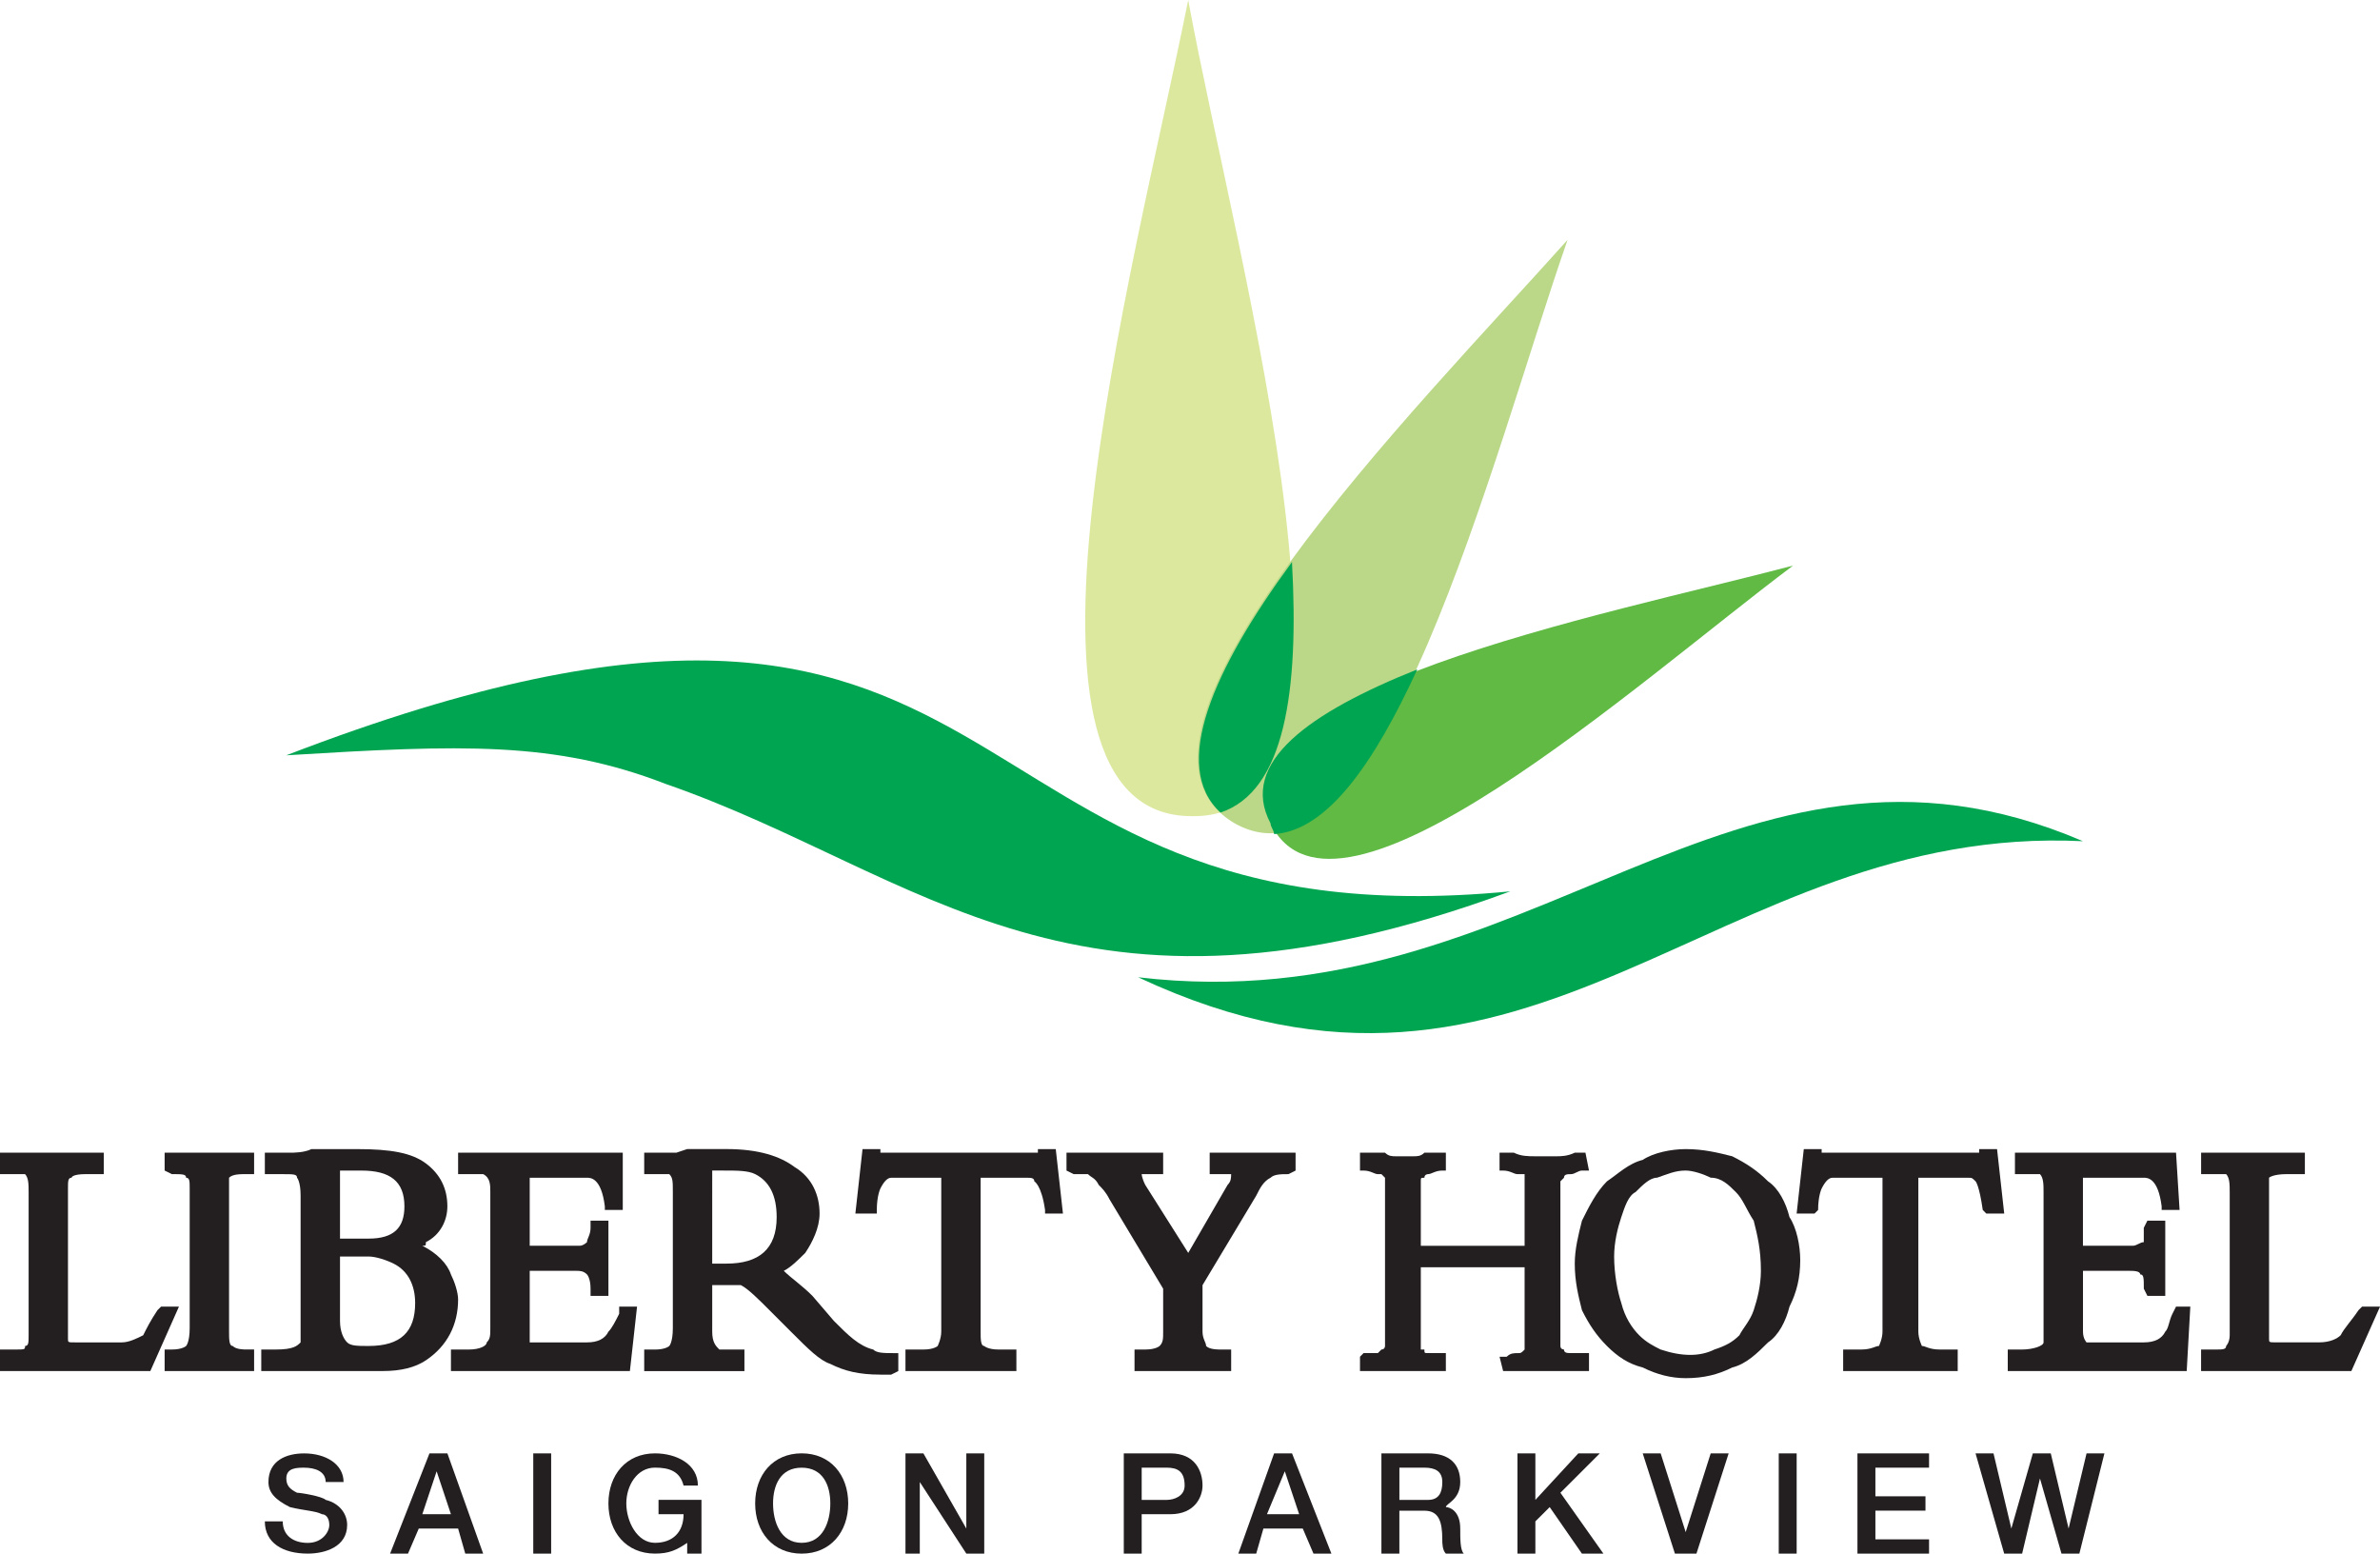
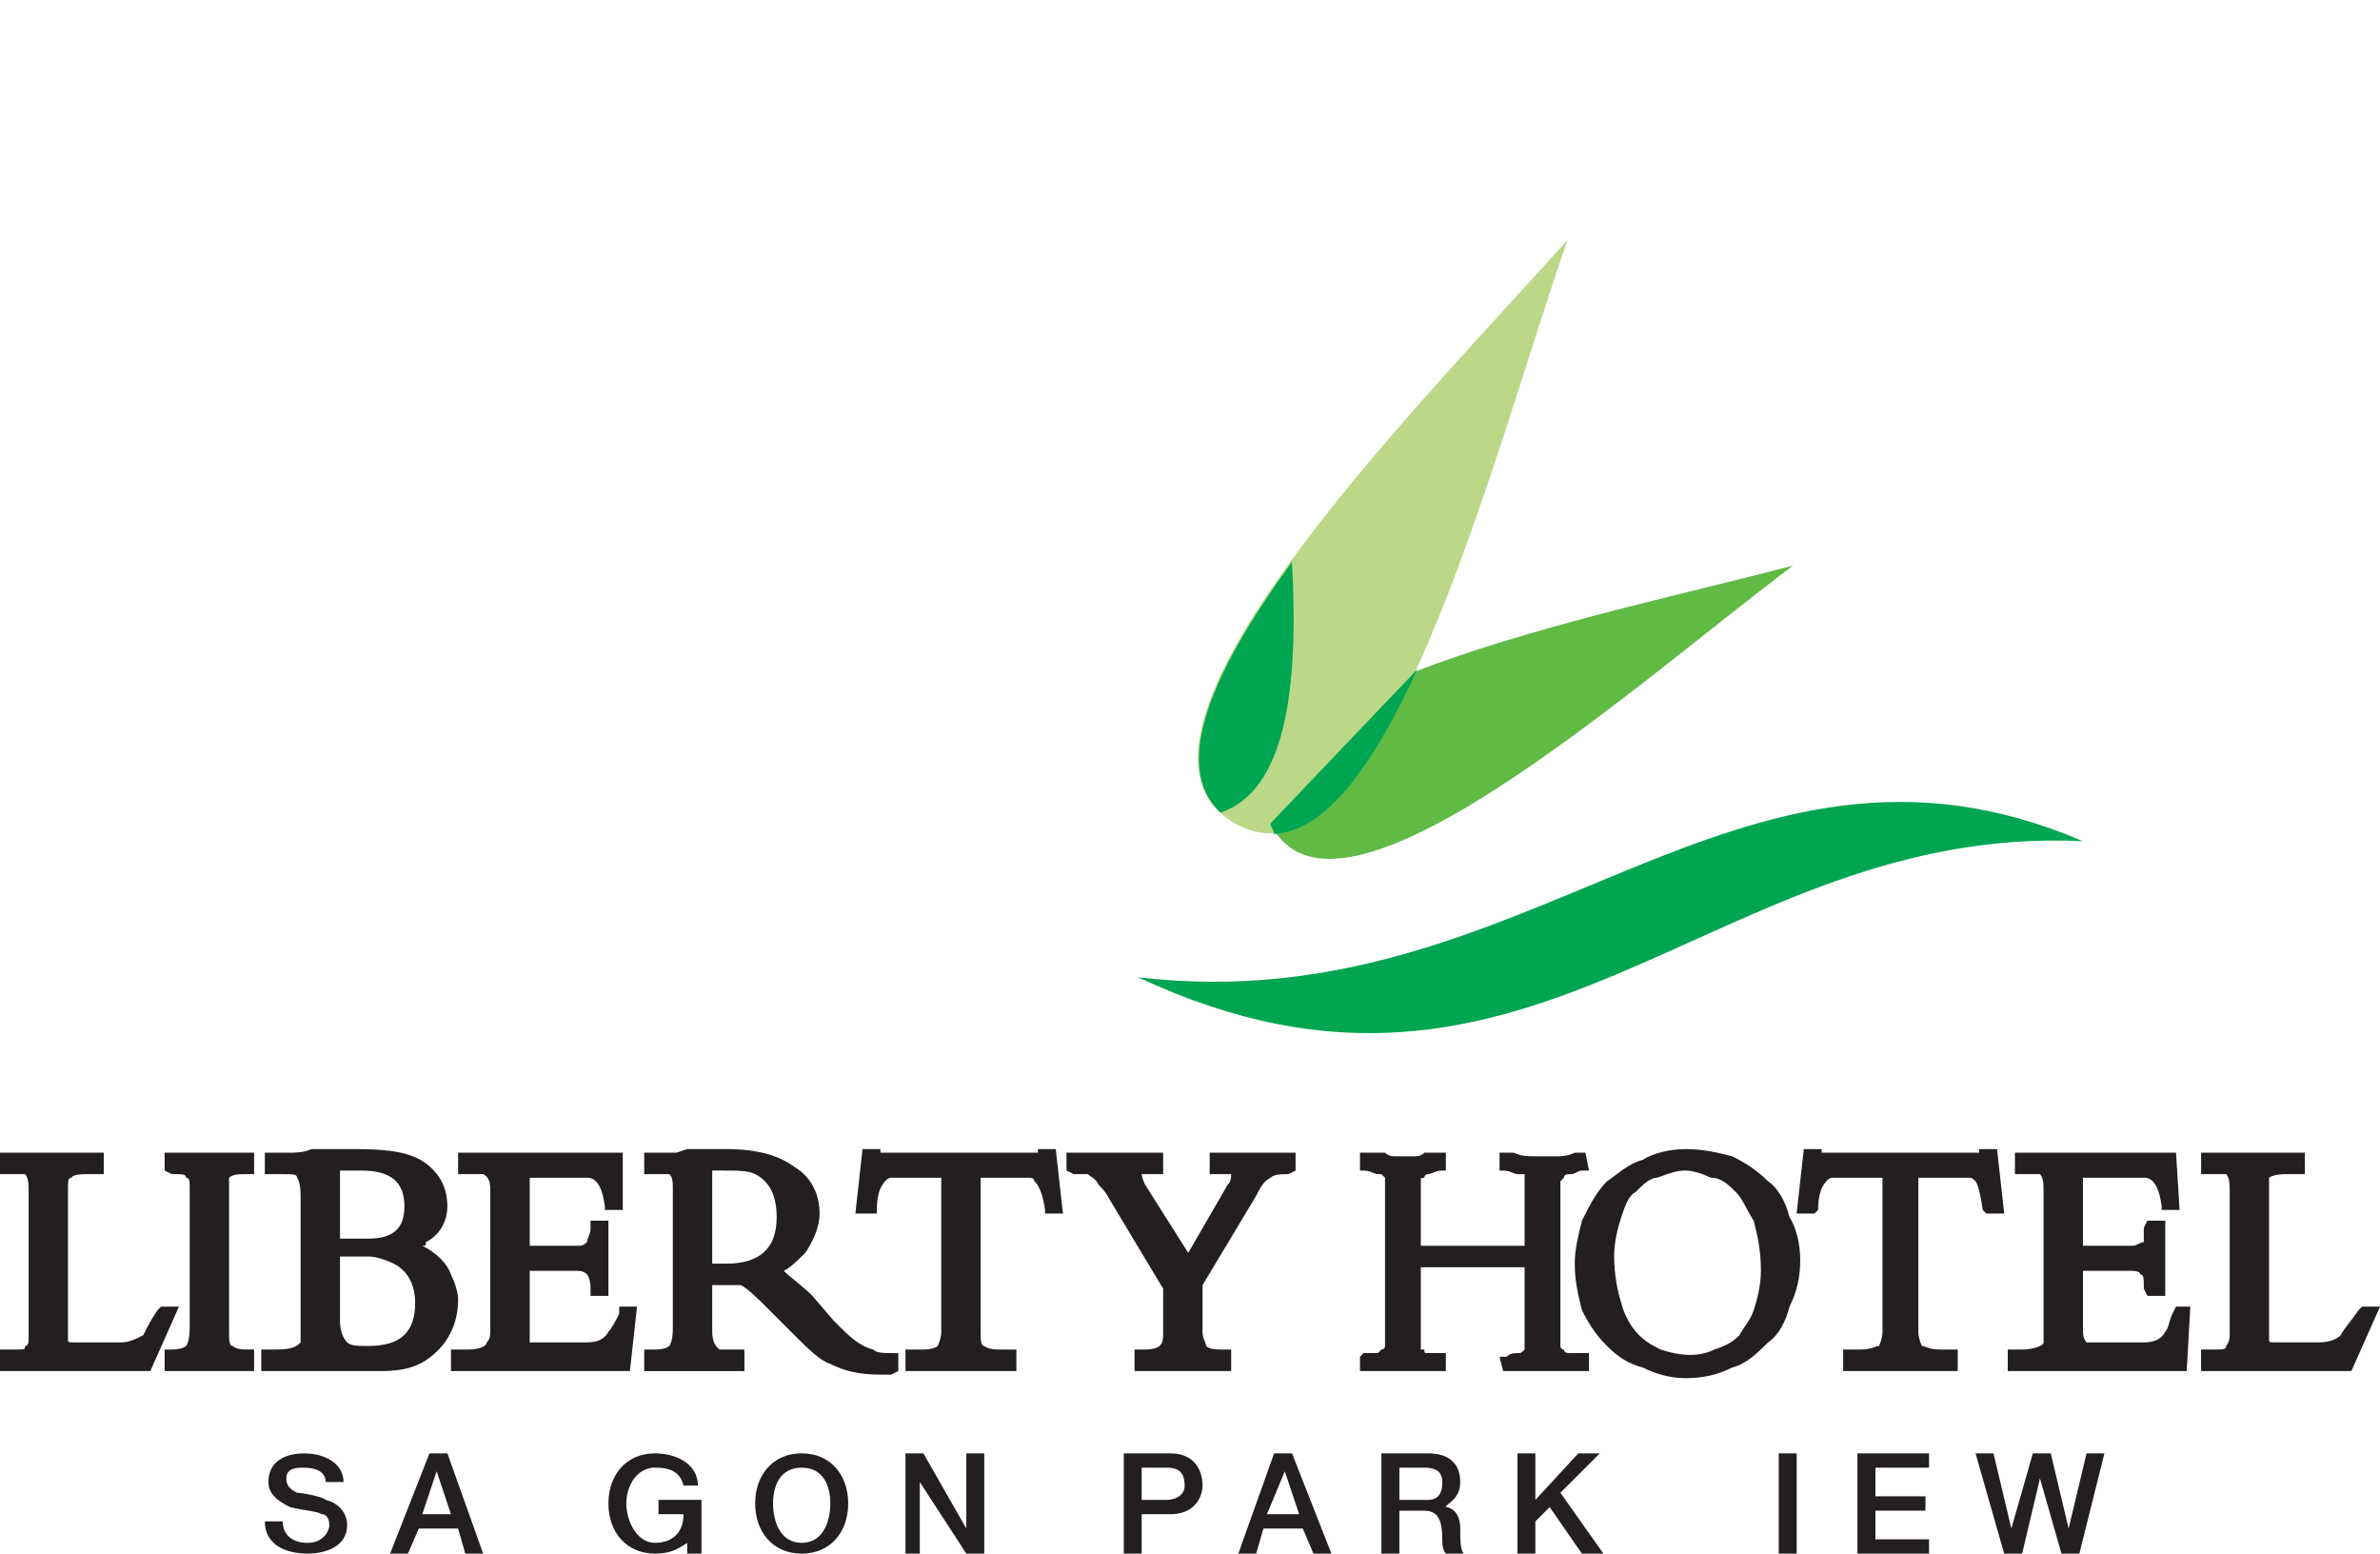
<svg xmlns="http://www.w3.org/2000/svg" xmlns:xlink="http://www.w3.org/1999/xlink" version="1.0" id="Layer_1" x="0px" y="0px" width="79.8px" height="52.08px" viewBox="0 0 79.8 52.08" enable-background="new 0 0 79.8 52.08" xml:space="preserve">
  <g>
    <defs>
      <rect id="SVGID_1_" width="79.8" height="52.08" />
    </defs>
    <clipPath id="SVGID_2_">
      <use xlink:href="#SVGID_1_" overflow="visible" />
    </clipPath>
    <path clip-path="url(#SVGID_2_)" fill="#231F20" d="M9.48,51c0,0.479,0.36,0.721,0.84,0.721s0.721-0.361,0.721-0.601   s-0.121-0.359-0.241-0.359c-0.24-0.12-0.6-0.12-1.08-0.24c-0.48-0.241-0.719-0.48-0.719-0.84c0-0.721,0.599-0.96,1.199-0.96   c0.72,0,1.32,0.359,1.32,0.96h-0.6c0-0.361-0.36-0.481-0.72-0.481c-0.24,0-0.6,0-0.6,0.361c0,0.24,0.12,0.359,0.36,0.479   c0.12,0,0.84,0.119,0.96,0.239c0.48,0.12,0.72,0.481,0.72,0.841c0,0.721-0.72,0.96-1.32,0.96c-0.84,0-1.44-0.359-1.44-1.08H9.48z" />
    <path clip-path="url(#SVGID_2_)" fill="#231F20" d="M14.16,50.76h0.96l-0.48-1.439L14.16,50.76z M14.4,48.72h0.601l1.199,3.36h-0.6   l-0.24-0.84h-1.319l-0.361,0.84h-0.6L14.4,48.72z" />
-     <rect x="17.88" y="48.72" clip-path="url(#SVGID_2_)" fill="#231F20" width="0.6" height="3.36" />
    <path clip-path="url(#SVGID_2_)" fill="#231F20" d="M23.52,52.08h-0.479v-0.359c-0.361,0.24-0.601,0.359-1.081,0.359   c-0.96,0-1.56-0.721-1.56-1.681s0.6-1.679,1.56-1.679c0.72,0,1.44,0.359,1.44,1.08h-0.48c-0.12-0.481-0.48-0.602-0.96-0.602   c-0.6,0-0.96,0.602-0.96,1.2c0,0.601,0.36,1.321,0.96,1.321s0.96-0.361,0.96-0.96h-0.84v-0.481h1.44V52.08z" />
    <path clip-path="url(#SVGID_2_)" fill="#231F20" d="M25.92,50.399c0,0.602,0.24,1.32,0.96,1.32s0.96-0.719,0.96-1.32   c0-0.6-0.24-1.199-0.96-1.199S25.92,49.8,25.92,50.399 M28.44,50.399c0,0.961-0.6,1.682-1.56,1.682s-1.56-0.721-1.56-1.682   c0-0.96,0.6-1.68,1.56-1.68S28.44,49.439,28.44,50.399" />
    <polygon clip-path="url(#SVGID_2_)" fill="#231F20" points="30.36,48.72 30.961,48.72 32.4,51.24 32.4,48.72 33.001,48.72    33.001,52.08 32.4,52.08 30.84,49.681 30.84,52.08 30.36,52.08  " />
    <path clip-path="url(#SVGID_2_)" fill="#231F20" d="M38.28,50.28h0.839c0.241,0,0.601-0.121,0.601-0.48   c0-0.479-0.24-0.601-0.601-0.601H38.28V50.28z M37.68,48.72h1.56c0.839,0,1.08,0.601,1.08,1.08c0,0.359-0.241,0.96-1.08,0.96h-0.96   v1.32h-0.6V48.72z" />
    <path clip-path="url(#SVGID_2_)" fill="#231F20" d="M42.48,50.76h1.08l-0.481-1.439L42.48,50.76z M42.72,48.72h0.601l1.32,3.36   H44.04l-0.359-0.84h-1.32l-0.241,0.84h-0.599L42.72,48.72z" />
    <path clip-path="url(#SVGID_2_)" fill="#231F20" d="M46.921,50.28h0.96c0.359,0,0.479-0.24,0.479-0.6c0-0.36-0.239-0.481-0.6-0.481   h-0.839V50.28z M46.319,48.72h1.562c0.719,0,1.08,0.36,1.08,0.961c0,0.6-0.481,0.72-0.481,0.84c0.12,0,0.481,0.12,0.481,0.72   c0,0.36,0,0.72,0.119,0.84h-0.601c-0.12-0.12-0.12-0.36-0.12-0.479c0-0.601-0.119-0.96-0.6-0.96h-0.839v1.439h-0.602V48.72z" />
    <polygon clip-path="url(#SVGID_2_)" fill="#231F20" points="50.88,48.72 51.48,48.72 51.48,50.28 52.92,48.72 53.641,48.72    52.319,50.04 53.761,52.08 53.04,52.08 51.96,50.521 51.48,51 51.48,52.08 50.88,52.08  " />
-     <polygon clip-path="url(#SVGID_2_)" fill="#231F20" points="55.079,48.72 55.681,48.72 56.52,51.36 57.359,48.72 57.961,48.72    56.881,52.08 56.159,52.08  " />
    <rect x="59.64" y="48.72" clip-path="url(#SVGID_2_)" fill="#231F20" width="0.601" height="3.36" />
    <polygon clip-path="url(#SVGID_2_)" fill="#231F20" points="62.279,48.72 64.68,48.72 64.68,49.199 62.881,49.199 62.881,50.159    64.56,50.159 64.56,50.641 62.881,50.641 62.881,51.601 64.68,51.601 64.68,52.08 62.279,52.08  " />
    <polygon clip-path="url(#SVGID_2_)" fill="#231F20" points="66.239,48.72 66.841,48.72 67.439,51.24 68.16,48.72 68.761,48.72    69.359,51.24 69.961,48.72 70.56,48.72 69.72,52.08 69.12,52.08 68.399,49.561 67.801,52.08 67.199,52.08  " />
-     <path clip-path="url(#SVGID_2_)" fill="#DBE89E" d="M39.96,27.359c-6.96,0-1.92-18.358-0.12-27.358   C41.521,9.121,46.801,27.479,39.96,27.359" />
    <path clip-path="url(#SVGID_2_)" fill="#60BA44" d="M42.6,27.6C40.44,23.16,53.76,20.64,60.12,18.96   C54.84,22.92,44.76,32.04,42.6,27.6" />
    <path clip-path="url(#SVGID_2_)" fill="#BAD887" d="M41.399,27.6C36.48,24.72,47.52,13.68,52.56,8.04   C50.041,15.24,46.319,30.36,41.399,27.6" />
-     <path clip-path="url(#SVGID_2_)" fill="#00A551" d="M50.64,29.88C30.84,31.8,35.16,15.48,9.6,25.319c5.88-0.359,9-0.479,12.72,0.96   C30.96,29.279,36,35.279,50.64,29.88" />
    <path clip-path="url(#SVGID_2_)" fill="#00A551" d="M38.16,32.76c13.2,1.561,19.92-9.601,31.681-4.561   C57.479,27.601,51.479,39,38.16,32.76" />
    <path clip-path="url(#SVGID_2_)" fill="#00A551" d="M43.319,18.84c0.24,4.319-0.239,7.68-2.398,8.399   C39.24,25.68,40.68,22.44,43.319,18.84" />
-     <path clip-path="url(#SVGID_2_)" fill="#00A551" d="M47.52,22.44c-1.439,3.12-3,5.4-4.8,5.521c0-0.121-0.12-0.241-0.12-0.361   C41.52,25.56,43.92,23.88,47.52,22.44" />
+     <path clip-path="url(#SVGID_2_)" fill="#00A551" d="M47.52,22.44c-1.439,3.12-3,5.4-4.8,5.521c0-0.121-0.12-0.241-0.12-0.361   " />
    <path clip-path="url(#SVGID_2_)" fill="#231F20" d="M51.359,42v-2.279v-0.241c-0.119-0.12-0.119-0.12-0.119-0.24   c-0.12,0-0.239,0-0.359-0.119h-0.481l0.12-0.239h0.24h0.36h0.359h0.36h0.36h0.239h0.36h0.241v0.239H52.56   c-0.12,0.119-0.12,0.119-0.24,0.239c0,0-0.119,0.12-0.119,0.241v0.479v4.801v0.358l0.119,0.12c0.12,0.12,0.12,0.12,0.24,0.12   c0.12,0.121,0.361,0.121,0.481,0.121v0.24H52.8h-0.36H52.08h-0.36h-0.36h-0.358H50.76h-0.24v-0.24c0.12,0,0.24,0,0.361-0.121   c0.12,0,0.239,0,0.359-0.12c0,0,0-0.12,0.119-0.239v-0.479v-2.281h-3.96v2.521c0,0.119,0.12,0.239,0.12,0.358c0,0,0,0.12,0.12,0.12   c0,0.12,0.12,0.12,0.241,0.12c0.12,0.121,0.239,0.121,0.479,0.121v0.24h-0.358H47.76H47.28h-0.359H46.68h-0.36h-0.358H45.72v-0.24   c0.241,0,0.36,0,0.48-0.121c0.119,0,0.239,0,0.239-0.12c0.12,0,0.12-0.12,0.12-0.239c0-0.12,0.12-0.239,0.12-0.479v-4.92   c0-0.12-0.12-0.12-0.12-0.241c0-0.12,0-0.12-0.12-0.24c0,0-0.12,0-0.239-0.119h-0.48v-0.239h0.36h0.359h0.36h0.6h0.36h0.241h0.358   v0.239h-0.479c-0.121,0.119-0.241,0.119-0.241,0.239c-0.12,0-0.12,0.12-0.12,0.241c0,0.12-0.12,0.24-0.12,0.479V42H51.359z" />
    <path clip-path="url(#SVGID_2_)" fill="#231F20" d="M51.72,45.601h0.36c0.119,0.12,0.239,0.12,0.359,0.12l-0.24-0.24   c-0.119,0-0.119-0.121-0.119-0.241c0-0.119-0.119-0.239-0.119-0.358V40.08c0-0.239,0.119-0.359,0.119-0.479   c0-0.241,0-0.361,0.119-0.361c0.12-0.119,0.24-0.119,0.36-0.239h-0.36h-0.358h-0.361h-0.479c0.119,0,0.238,0.12,0.358,0.12   c0,0.119,0.12,0.239,0.12,0.36v0.24v2.399h-4.2v-2.04v-0.479c0.12-0.241,0.12-0.361,0.24-0.361c0-0.119,0.12-0.119,0.24-0.239   h-0.36h-0.599h-0.361h-0.12c0.12,0,0.24,0.12,0.24,0.12c0.12,0.119,0.12,0.239,0.241,0.36v0.24v4.92v0.479   c-0.121,0.119-0.121,0.239-0.241,0.36c0,0.12-0.12,0.12-0.24,0.12h0.36h0.241h0.358h0.48c-0.12,0-0.24,0-0.24-0.12   c-0.12,0-0.12-0.121-0.24-0.241v-0.358v-2.642h4.2v2.401v0.479c0,0.119-0.12,0.239-0.12,0.36c-0.12,0.12-0.239,0.12-0.358,0.24   c0.119,0,0.238,0,0.358-0.12H51.72 M53.279,45.96h-0.238h-0.24H52.08h-0.721h-0.6h-0.24h-0.12l-0.12-0.479h0.24   c0.12-0.121,0.24-0.121,0.361-0.121c0.12,0,0.12,0,0.239-0.12V45.12v-0.479v-2.16h-3.48v2.4v0.358h0.12c0,0.12,0,0.12,0.121,0.12   h0.479h0.12v0.601h-0.12h-0.358h-0.722h-0.358H46.68h-0.719H45.72H45.6V45.48l0.12-0.121h0.479l0.12-0.12   c0.12,0,0.12-0.119,0.12-0.119v-0.479v-4.92v-0.24l-0.12-0.121h-0.12c-0.119,0-0.238-0.12-0.479-0.12H45.6v-0.599h0.48h0.359   c0.12,0.12,0.24,0.12,0.361,0.12h0.599c0.12,0,0.24,0,0.36-0.12h0.241h0.479v0.599h-0.12c-0.239,0-0.358,0.12-0.479,0.12   c0,0-0.121,0-0.121,0.121c-0.12,0-0.12,0-0.12,0.12v0.479v1.681h3.48v-2.04v-0.24v-0.121h-0.239c-0.121,0-0.241-0.12-0.481-0.12   h-0.12v-0.599h0.24h0.24c0.241,0.12,0.479,0.12,0.72,0.12h0.361h0.358c0.12,0,0.36,0,0.602-0.12h0.24h0.119l0.119,0.599h-0.238   c-0.12,0-0.24,0.12-0.361,0.12c-0.12,0-0.24,0-0.24,0.121l-0.12,0.12v0.479v4.801v0.239c0,0.119,0.12,0.119,0.12,0.119   c0,0.12,0.12,0.12,0.24,0.12h0.361h0.238V45.96z" />
    <path clip-path="url(#SVGID_2_)" fill="#231F20" d="M56.52,39.12c-0.359,0-0.6,0-0.96,0.119c-0.359,0.121-0.6,0.361-0.84,0.601   c-0.239,0.24-0.359,0.48-0.479,0.841C54,41.159,54,41.641,54,42.12c0,0.72,0,1.2,0.24,1.68c0.12,0.359,0.359,0.721,0.6,1.08   c0.24,0.24,0.48,0.48,0.84,0.48c0.361,0.12,0.601,0.24,0.96,0.24c0.36,0,0.601-0.12,0.96-0.12c0.24-0.12,0.601-0.36,0.841-0.601   c0.239-0.239,0.359-0.479,0.479-0.96c0.121-0.359,0.24-0.84,0.24-1.319c0-0.721-0.119-1.2-0.24-1.681   c-0.12-0.479-0.36-0.84-0.6-1.08c-0.24-0.239-0.601-0.479-0.84-0.601C57.12,39.12,56.88,39.12,56.52,39.12 M56.52,38.76   c0.601,0,1.08,0,1.561,0.24c0.36,0.12,0.72,0.36,1.08,0.72c0.359,0.24,0.6,0.601,0.72,1.08c0.24,0.48,0.24,0.96,0.24,1.439   c0,0.601,0,1.081-0.24,1.561c-0.12,0.359-0.36,0.841-0.72,1.08c-0.36,0.359-0.72,0.601-1.08,0.84c-0.48,0.12-0.96,0.24-1.561,0.24   c-0.479,0-0.96-0.12-1.439-0.24C54.72,45.601,54.36,45.36,54,45c-0.36-0.24-0.6-0.72-0.72-1.08c-0.239-0.479-0.36-0.96-0.36-1.56   c0-0.48,0.121-0.96,0.36-1.44c0.12-0.479,0.359-0.84,0.72-1.2c0.24-0.239,0.72-0.6,1.08-0.72C55.56,38.76,56.041,38.76,56.52,38.76   " />
    <path clip-path="url(#SVGID_2_)" fill="#231F20" d="M56.52,39.239c-0.359,0-0.6,0.12-0.96,0.24c-0.239,0-0.479,0.241-0.72,0.481   c-0.24,0.12-0.359,0.479-0.479,0.84c-0.12,0.359-0.24,0.839-0.24,1.32c0,0.6,0.12,1.198,0.24,1.559c0.12,0.48,0.359,0.84,0.6,1.081   c0.24,0.24,0.48,0.36,0.72,0.479c0.721,0.24,1.32,0.24,1.801,0c0.359-0.118,0.6-0.238,0.84-0.479   c0.12-0.241,0.359-0.481,0.479-0.84c0.12-0.361,0.241-0.84,0.241-1.321c0-0.719-0.121-1.2-0.241-1.679   c-0.24-0.361-0.359-0.722-0.6-0.96c-0.24-0.24-0.48-0.481-0.84-0.481C57.12,39.359,56.76,39.239,56.52,39.239 M56.64,45.721   c-0.359,0-0.72,0-0.96-0.121c-0.359-0.12-0.72-0.36-0.96-0.599c-0.239-0.361-0.479-0.722-0.6-1.2c-0.24-0.481-0.36-0.96-0.36-1.68   c0-0.602,0.12-1.08,0.24-1.441c0.24-0.36,0.36-0.719,0.6-0.959c0.24-0.241,0.601-0.481,0.96-0.6c0.601-0.24,1.32-0.24,1.921,0   c0.359,0.118,0.72,0.358,0.96,0.6c0.239,0.36,0.479,0.719,0.601,1.2c0.239,0.358,0.239,0.96,0.239,1.679c0,0.481,0,0.96-0.12,1.441   c-0.24,0.358-0.36,0.72-0.601,0.96c-0.359,0.238-0.6,0.479-0.96,0.599C57.36,45.721,57,45.721,56.64,45.721 M56.52,38.881   c-0.479,0-0.96,0.12-1.319,0.24c-0.48,0.238-0.84,0.479-1.08,0.72c-0.36,0.358-0.601,0.719-0.72,1.2   c-0.12,0.358-0.24,0.84-0.24,1.318c0,0.602,0.12,1.08,0.24,1.441c0.119,0.479,0.359,0.839,0.72,1.08   c0.24,0.358,0.6,0.479,1.08,0.719c0.359,0.121,0.841,0.241,1.319,0.241c0.601,0,1.08-0.12,1.44-0.241   c0.48-0.24,0.84-0.479,1.081-0.719C59.4,44.52,59.52,44.16,59.76,43.68c0.12-0.36,0.24-0.839,0.24-1.44   c0-0.479-0.12-0.96-0.24-1.318c-0.24-0.481-0.479-0.84-0.719-1.08c-0.241-0.361-0.601-0.602-1.081-0.72   C57.6,39.001,57.12,38.881,56.52,38.881 M56.52,46.199c-0.479,0-0.96-0.118-1.439-0.358c-0.48-0.12-0.84-0.361-1.2-0.72   c-0.36-0.36-0.6-0.722-0.839-1.2c-0.121-0.481-0.241-0.96-0.241-1.562c0-0.479,0.12-0.96,0.241-1.438   c0.239-0.481,0.479-0.96,0.839-1.321c0.36-0.24,0.72-0.599,1.2-0.719c0.36-0.241,0.961-0.361,1.439-0.361   c0.601,0,1.08,0.12,1.561,0.241c0.479,0.24,0.84,0.479,1.2,0.839c0.359,0.241,0.6,0.72,0.72,1.201c0.24,0.359,0.36,0.96,0.36,1.438   c0,0.602-0.12,1.08-0.36,1.562c-0.12,0.479-0.36,0.96-0.72,1.2c-0.36,0.358-0.721,0.72-1.2,0.84   C57.6,46.081,57.12,46.199,56.52,46.199" />
    <path clip-path="url(#SVGID_2_)" fill="#231F20" d="M5.041,45.96H0v-0.721h0.479c0.361,0,0.361,0,0.361-0.119   c0.12,0,0.12-0.12,0.12-0.359V39.96c0-0.239,0-0.479-0.12-0.601H0.359H0v-0.719h3.479v0.719H2.88c-0.481,0-0.481,0.121-0.481,0.121   c-0.12,0-0.12,0.12-0.12,0.36v5.04C2.279,45,2.279,45,2.52,45h1.56c0.24,0,0.481-0.119,0.721-0.239   c0.12-0.24,0.24-0.481,0.479-0.841l0.12-0.119H6L5.041,45.96z" />
    <path clip-path="url(#SVGID_2_)" fill="#231F20" d="M78.84,45.96h-5.039v-0.721h0.479c0.241,0,0.361,0,0.361-0.119   c0,0,0.12-0.12,0.12-0.359V39.96c0-0.239,0-0.479-0.12-0.601h-0.481h-0.358v-0.719h3.479v0.719h-0.599   c-0.481,0-0.602,0.121-0.602,0.121v0.36v5.04c0,0.119,0,0.119,0.24,0.119h1.441c0.358,0,0.6-0.119,0.72-0.239   c0.12-0.24,0.359-0.481,0.599-0.841l0.12-0.119h0.602L78.84,45.96z" />
    <path clip-path="url(#SVGID_2_)" fill="#231F20" d="M8.52,45.96h-3v-0.721h0.24c0.36,0,0.48-0.119,0.48-0.119s0.12-0.12,0.12-0.6   v-4.68c0-0.24,0-0.36-0.12-0.36c0-0.121-0.12-0.121-0.48-0.121l-0.24-0.12v-0.599h3v0.719H8.28c-0.239,0-0.48,0-0.6,0.121v0.479   v4.681c0,0.24,0,0.479,0.12,0.479c0.12,0.119,0.36,0.119,0.48,0.119h0.24V45.96z" />
    <path clip-path="url(#SVGID_2_)" fill="#231F20" d="M11.4,41.521h0.96c0.839,0,1.2-0.361,1.2-1.081c0-0.839-0.481-1.2-1.441-1.2   H11.4V41.521z M11.4,42.12v2.159c0,0.361,0.12,0.602,0.24,0.721c0.12,0.12,0.36,0.12,0.72,0.12c1.08,0,1.56-0.479,1.56-1.439   c0-0.601-0.24-1.08-0.721-1.321c-0.239-0.12-0.599-0.239-0.839-0.239H11.4z M12.84,45.96H8.76v-0.721h0.479   c0.601,0,0.721-0.119,0.84-0.239v-0.479v-4.44c0-0.479-0.119-0.6-0.119-0.6c0-0.121-0.12-0.121-0.48-0.121h-0.6v-0.719h0.84   c0.12,0,0.479,0,0.72-0.12H12c1.079,0,1.8,0.12,2.279,0.479C14.76,39.359,15,39.841,15,40.439c0,0.48-0.24,0.96-0.721,1.201   c0,0.12,0,0.12-0.12,0.12C14.64,42,15,42.359,15.119,42.721c0.12,0.239,0.241,0.599,0.241,0.84c0,0.839-0.36,1.56-1.081,2.04   C13.92,45.841,13.44,45.96,12.84,45.96" />
    <path clip-path="url(#SVGID_2_)" fill="#231F20" d="M21.12,45.96h-6v-0.721h0.601c0.359,0,0.599-0.119,0.599-0.239   c0.12-0.119,0.12-0.239,0.12-0.479V39.96c0-0.239,0-0.479-0.24-0.601h-0.359h-0.481v-0.719h5.521v1.92H20.28v-0.121   c-0.12-0.959-0.479-0.959-0.599-0.959h-1.92v2.28h1.679c0.12,0,0.241-0.12,0.241-0.12c0-0.12,0.12-0.241,0.12-0.481V40.92h0.599   v2.52h-0.599v-0.24c0-0.358-0.12-0.479-0.12-0.479c-0.121-0.12-0.241-0.12-0.361-0.12h-1.559v2.04V45h0.359h1.561   c0.36,0,0.599-0.119,0.719-0.359c0.12-0.12,0.241-0.361,0.361-0.601v-0.239h0.599L21.12,45.96z" />
    <path clip-path="url(#SVGID_2_)" fill="#231F20" d="M73.319,45.96h-6v-0.721h0.48c0.36,0,0.72-0.119,0.72-0.239v-0.479V39.96   c0-0.239,0-0.479-0.12-0.601h-0.479H67.56v-0.719h5.401l0.119,1.92h-0.601v-0.121c-0.12-0.959-0.479-0.959-0.599-0.959h-2.04v2.28   h1.679c0.12,0,0.24-0.12,0.361-0.12v-0.481l0.12-0.239H72.6v2.52h-0.599l-0.12-0.24c0-0.358,0-0.479-0.121-0.479   c0-0.12-0.24-0.12-0.36-0.12h-1.559v2.04c0,0.24,0.12,0.359,0.12,0.359H70.2h1.681c0.359,0,0.599-0.119,0.719-0.359   c0.12-0.12,0.12-0.361,0.241-0.601l0.12-0.239h0.479L73.319,45.96z" />
    <path clip-path="url(#SVGID_2_)" fill="#231F20" d="M23.88,42.359h0.48c1.08,0,1.681-0.479,1.681-1.559   c0-0.721-0.241-1.2-0.721-1.441c-0.24-0.12-0.6-0.12-1.08-0.12h-0.36V42.359z M29.52,46.08c-0.72,0-1.2-0.119-1.68-0.359   c-0.36-0.12-0.72-0.481-1.32-1.08l-0.72-0.72c-0.36-0.361-0.72-0.722-0.96-0.841h-0.6h-0.36v1.561c0,0.359,0.12,0.479,0.24,0.599   h0.36h0.48v0.722H21.6v-0.722h0.36c0.36,0,0.48-0.119,0.48-0.119s0.12-0.12,0.12-0.601v-4.559c0-0.36,0-0.481-0.12-0.602h-0.48   H21.6v-0.719h0.12h0.96l0.361-0.121h1.319c1.08,0,1.8,0.241,2.28,0.601c0.6,0.359,0.84,0.96,0.84,1.561   c0,0.479-0.24,0.96-0.48,1.319c-0.24,0.239-0.48,0.479-0.72,0.601c0.24,0.24,0.6,0.479,0.96,0.839l0.72,0.84   c0.48,0.481,0.84,0.841,1.32,0.96c0.12,0.12,0.36,0.12,0.72,0.12h0.12v0.602l-0.24,0.119H29.52" />
    <path clip-path="url(#SVGID_2_)" fill="#231F20" d="M34.08,45.96h-3.72v-0.721h0.601c0.359,0,0.479-0.119,0.479-0.119   s0.12-0.239,0.12-0.479v-5.16H29.88c-0.12,0-0.24,0.12-0.361,0.36c0,0-0.12,0.239-0.12,0.72v0.12h-0.719l0.24-2.16h0.599v0.12   h0.121h5.04h0.12v-0.12h0.599l0.241,2.16h-0.6v-0.12c-0.12-0.84-0.36-0.96-0.36-0.96c0-0.12-0.121-0.12-0.241-0.12H32.88v5.16   c0,0.24,0,0.479,0.12,0.479c0,0,0.119,0.119,0.479,0.119h0.6V45.96z" />
    <path clip-path="url(#SVGID_2_)" fill="#231F20" d="M65.64,45.96H61.8v-0.721H62.4c0.359,0,0.479-0.119,0.6-0.119   c0,0,0.119-0.239,0.119-0.479v-5.16H61.44c-0.12,0-0.24,0.12-0.361,0.36c0,0-0.119,0.239-0.119,0.72l-0.12,0.12h-0.6l0.24-2.16   h0.599v0.12H61.2h5.04h0.12v-0.12h0.6l0.24,2.16H66.6l-0.119-0.12c-0.12-0.84-0.24-0.96-0.24-0.96   c-0.121-0.12-0.121-0.12-0.24-0.12h-1.68v5.16c0,0.24,0.12,0.479,0.12,0.479c0.12,0,0.239,0.119,0.6,0.119h0.6V45.96z" />
    <path clip-path="url(#SVGID_2_)" fill="#231F20" d="M41.279,45.96h-3.239v-0.721H38.4c0.36,0,0.481-0.119,0.481-0.119   C39,45,39,44.881,39,44.641v-1.441l-1.801-3c-0.12-0.239-0.239-0.358-0.359-0.479c-0.121-0.24-0.241-0.24-0.361-0.361H36   l-0.241-0.12v-0.599H39v0.719H38.76h-0.48c0,0,0,0.121,0.12,0.361L39.841,42l1.319-2.279c0.119-0.12,0.119-0.24,0.119-0.361h-0.479   H40.56v-0.719h2.88v0.599l-0.24,0.12c-0.238,0-0.479,0-0.6,0.121c-0.24,0.12-0.36,0.36-0.479,0.6l-1.801,3v1.561   c0,0.24,0.12,0.359,0.12,0.479c0.12,0.119,0.361,0.119,0.602,0.119h0.238V45.96z" />
  </g>
</svg>